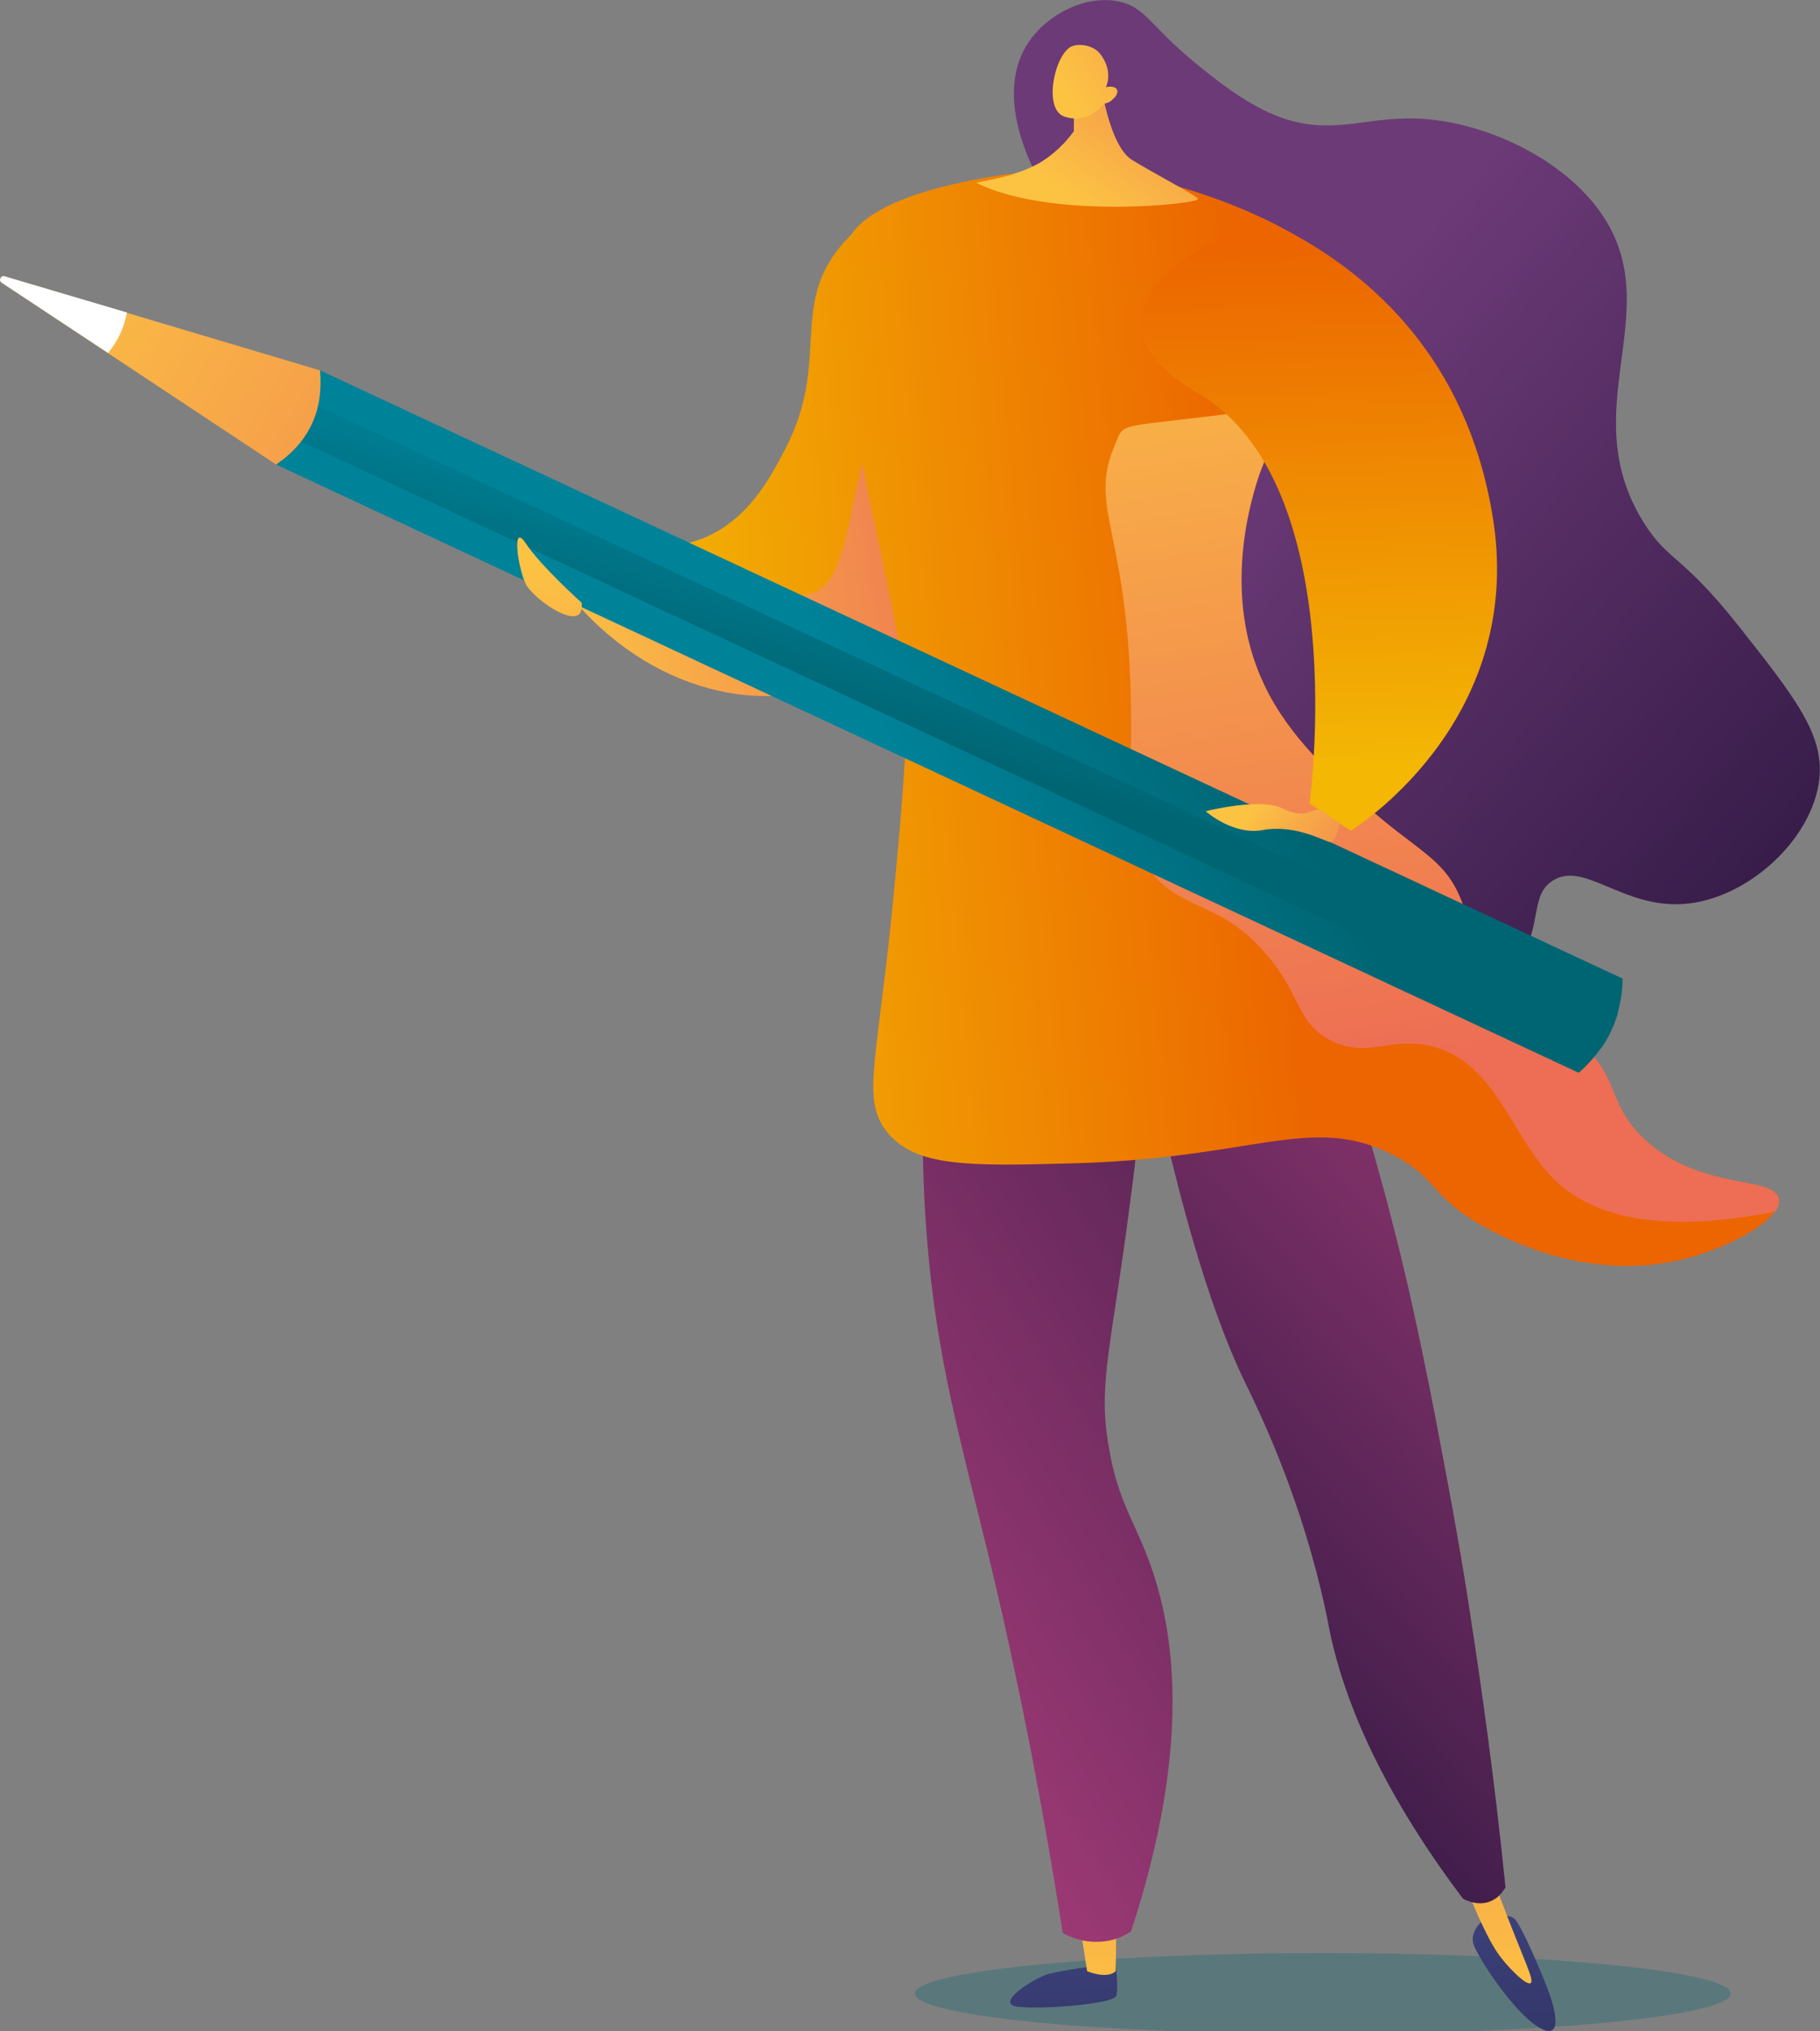
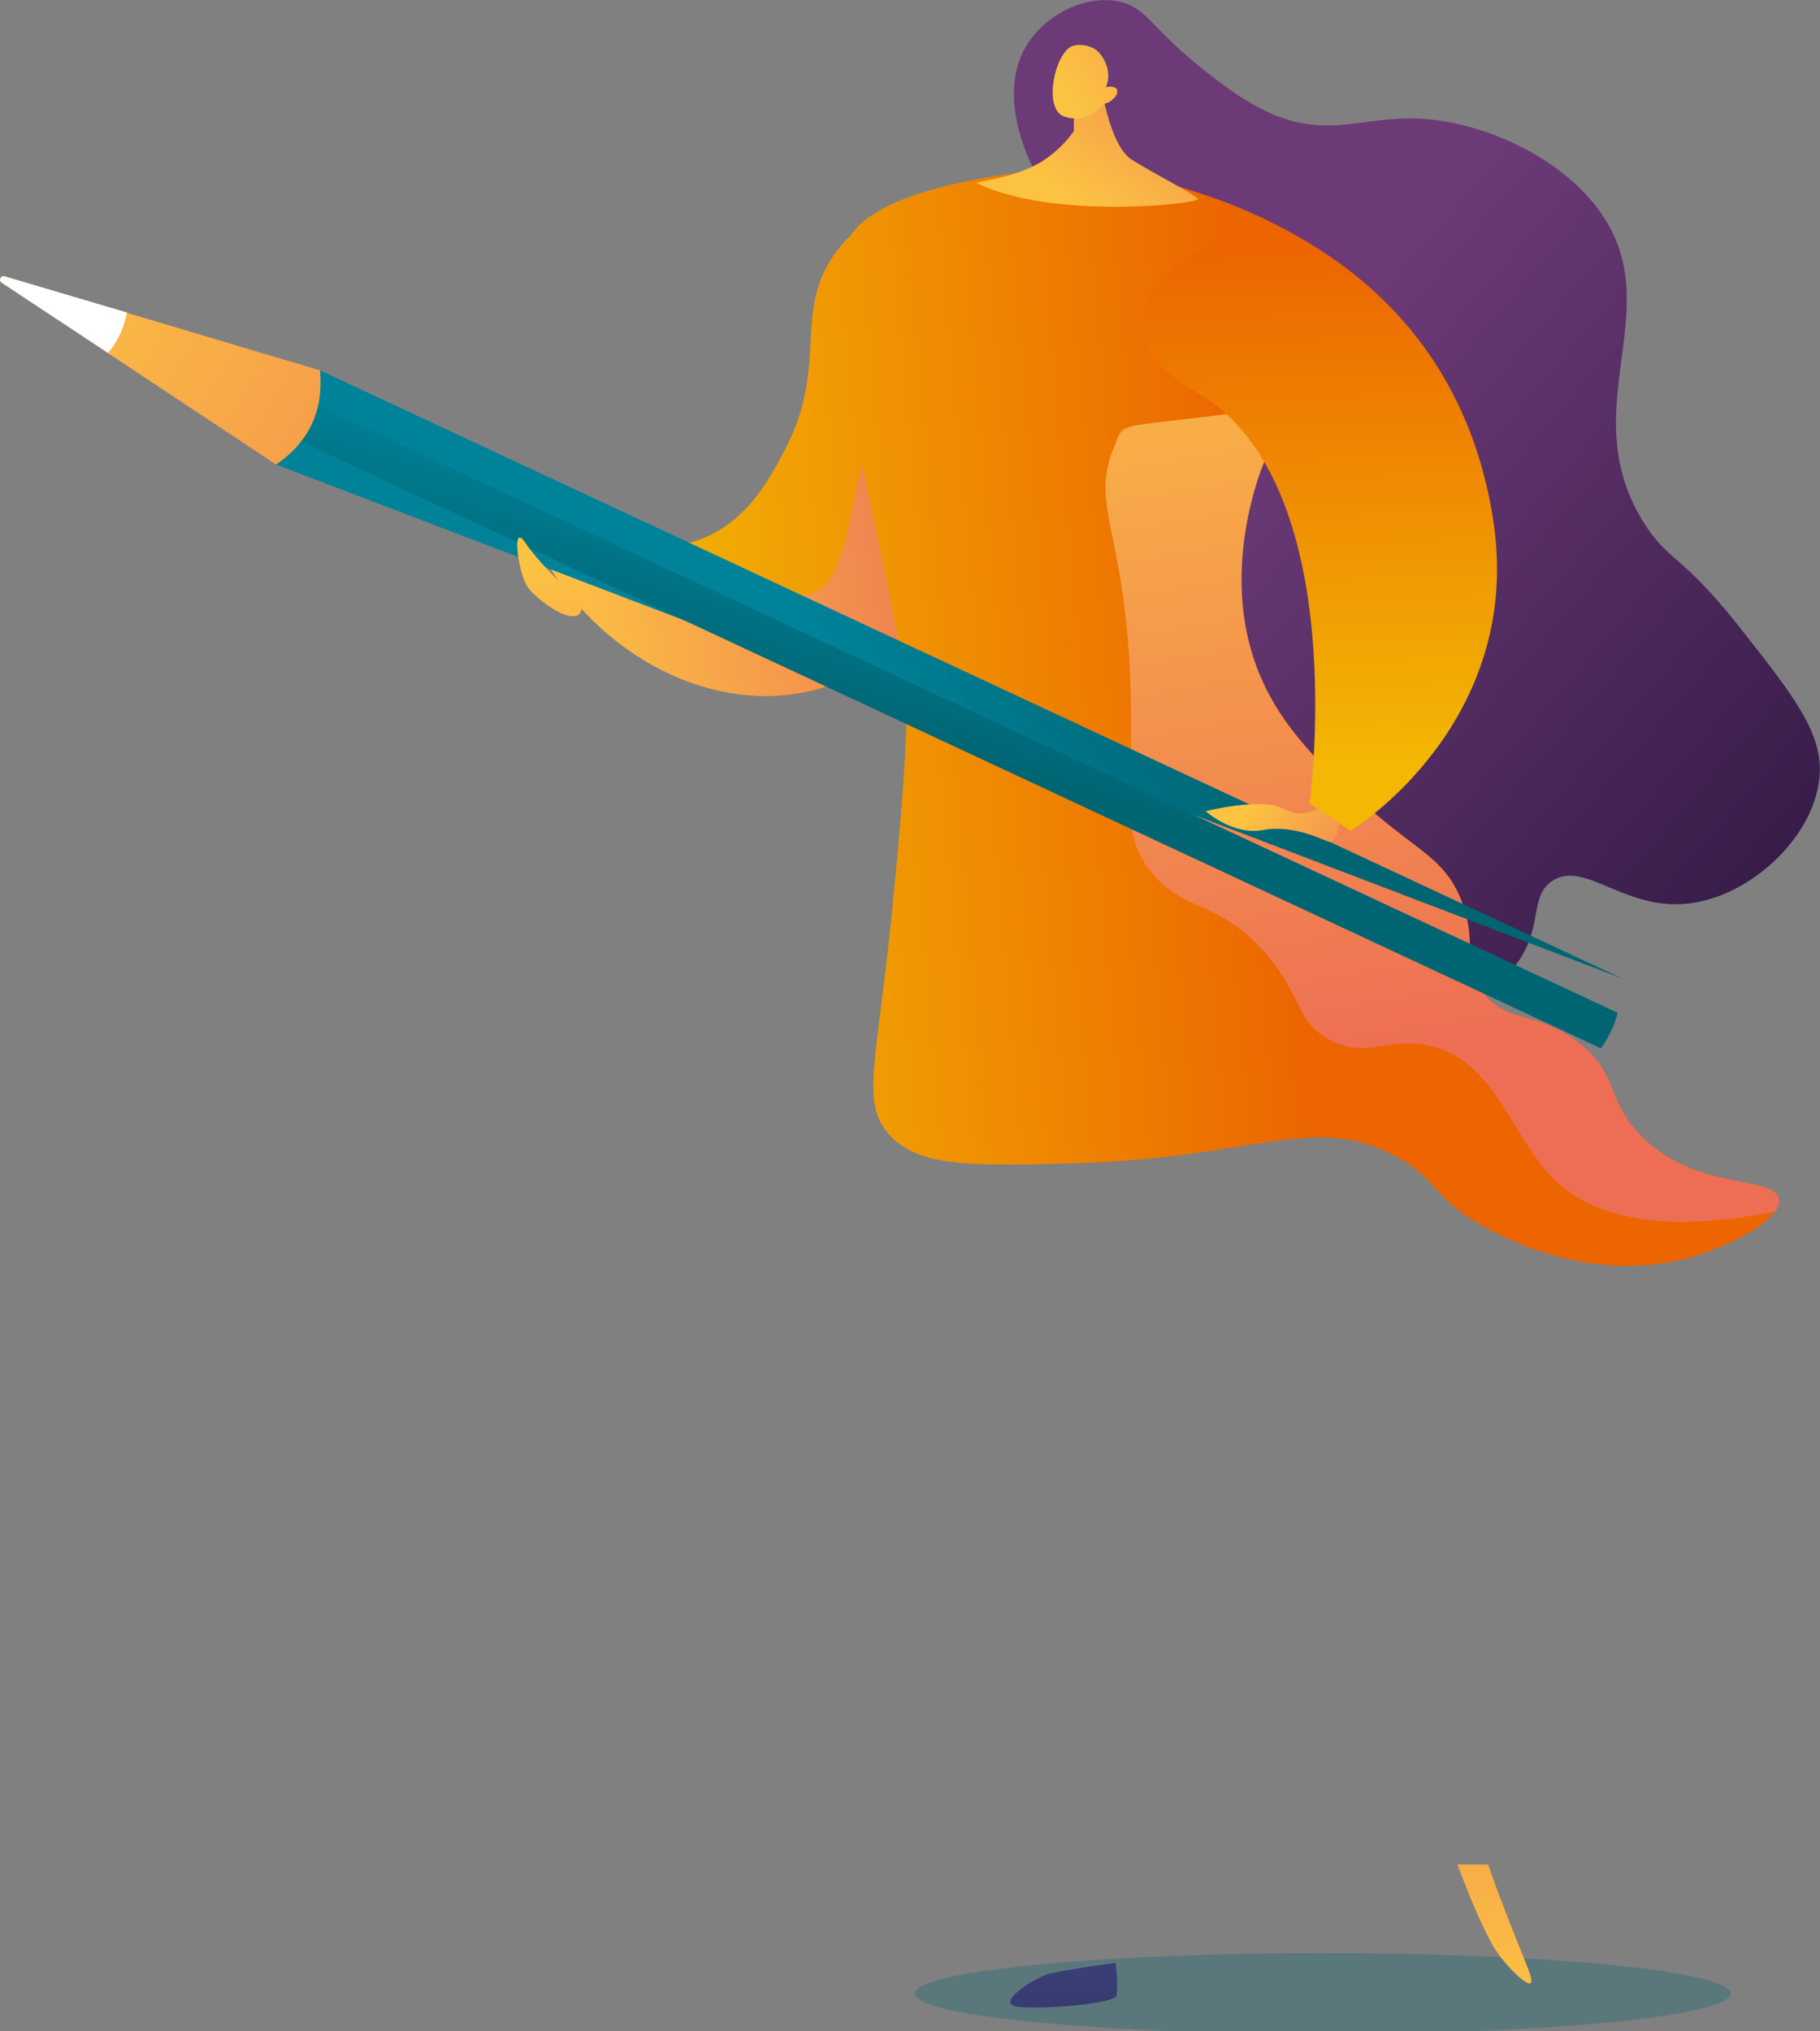
<svg xmlns="http://www.w3.org/2000/svg" version="1.1" id="Layer_1" x="0px" y="0px" viewBox="0 0 261 291.2" style="enable-background:new 0 0 261 291.2;" xml:space="preserve">
  <rect x="0" y="0" width="261" height="291.2" fill="#808080" stroke="none" />
  <style type="text/css">
	.st0{opacity:0.3;fill:#006573;enable-background:new    ;}
	.st1{fill:url(#SVGID_1_);}
	.st2{fill:url(#SVGID_00000152238719039778385500000004028641470228288921_);}
	.st3{fill:url(#SVGID_00000139992790600562744460000013523542766127474073_);}
	.st4{fill:url(#SVGID_00000018229796462255324300000002736014884697614768_);}
	.st5{fill:url(#SVGID_00000139992439570444565540000009659339528742992781_);}
	.st6{fill:url(#SVGID_00000139295281188845605940000014211109839895859621_);}
	.st7{fill:url(#SVGID_00000171684127490569415880000001278219629331213740_);}
	.st8{fill:url(#SVGID_00000017498147572284687610000010373956404734070692_);}
	.st9{fill:url(#SVGID_00000065039168302094036190000012628827282988152979_);}
	.st10{fill:url(#SVGID_00000143619642062182325090000001853274275781588367_);}
	.st11{fill:url(#SVGID_00000172399216516871903680000003499137468726152888_);}
	.st12{fill:url(#SVGID_00000121267411767514097560000013326643025287709591_);}
	.st13{fill:url(#SVGID_00000146496498309186519250000002447438602863763368_);}
	.st14{fill:url(#SVGID_00000086652703295549045730000006403869698946118809_);}
	.st15{fill:url(#SVGID_00000024691631203489451980000017053912760657497216_);}
	.st16{fill:url(#SVGID_00000100341268812738382790000005380085259345565617_);}
	.st17{fill:#FFFFFF;}
	.st18{fill:url(#SVGID_00000129884779625296410770000016159284220388208819_);}
	.st19{fill:url(#SVGID_00000087397890063315356580000015643450565933447342_);}
	.st20{fill:url(#SVGID_00000148624993512650223890000007603300430981881237_);}
</style>
  <ellipse class="st0" cx="189.7" cy="285.8" rx="58.5" ry="5.8" />
  <g>
    <linearGradient id="SVGID_1_" gradientUnits="userSpaceOnUse" x1="151.042" y1="570.391" x2="154.603" y2="634.476" gradientTransform="matrix(1 0 0 1 0 -311.832)">
      <stop offset="0" style="stop-color:#454C8C" />
      <stop offset="0.996" style="stop-color:#262750" />
    </linearGradient>
    <path class="st1" d="M160,281.4c0,0,0.4,3.5,0.1,4.7c-0.3,1.2-10.6,2-14.1,1.6s2.1-4,4.3-4.7C152.6,282.4,160,281.4,160,281.4z" />
    <linearGradient id="SVGID_00000098913220656312709710000005416918726210350223_" gradientUnits="userSpaceOnUse" x1="157.773" y1="601.972" x2="155.882" y2="515.448" gradientTransform="matrix(1 0 0 1 0 -311.832)">
      <stop offset="0" style="stop-color:#FCC343" />
      <stop offset="0.996" style="stop-color:#ED6E54" />
    </linearGradient>
-     <path style="fill:url(#SVGID_00000098913220656312709710000005416918726210350223_);" d="M154.8,275.5l1.1,7.1c0,0,2.8,1.2,4.1,0   l0.1-7.4L154.8,275.5z" />
    <linearGradient id="SVGID_00000067919533960350911360000001288612151936796351_" gradientUnits="userSpaceOnUse" x1="215.527" y1="566.81" x2="219.087" y2="630.892" gradientTransform="matrix(1 0 0 1 0 -311.832)">
      <stop offset="0" style="stop-color:#454C8C" />
      <stop offset="0.996" style="stop-color:#262750" />
    </linearGradient>
-     <path style="fill:url(#SVGID_00000067919533960350911360000001288612151936796351_);" d="M212.9,275.1c0,0-2.2,1.6-1.6,3.6   c0.6,1.9,5.7,9.7,9.3,11.9c3.6,2.2,2.5-2.4,1.4-5.3s-3.8-9.2-4.8-10.2C216.2,274.1,212.9,275.1,212.9,275.1z" />
    <linearGradient id="SVGID_00000017517757971938824310000001993972927349200316_" gradientUnits="userSpaceOnUse" x1="214.602" y1="600.73" x2="212.711" y2="514.205" gradientTransform="matrix(1 0 0 1 0 -311.832)">
      <stop offset="0" style="stop-color:#FCC343" />
      <stop offset="0.996" style="stop-color:#ED6E54" />
    </linearGradient>
    <path style="fill:url(#SVGID_00000017517757971938824310000001993972927349200316_);" d="M209,267.3c1.1,2.9,2.1,5.4,2.9,7.2   c1.8,4,2.7,5.4,3.8,6.7c0.9,1.1,3.2,3.5,3.8,3.1s-1-3.3-4.2-11.8c-0.5-1.2-1.9-5.2-1.9-5.2l0,0L209,267.3L209,267.3z" />
    <linearGradient id="SVGID_00000047754547767456636510000014996552581960568977_" gradientUnits="userSpaceOnUse" x1="229.109" y1="470.745" x2="116.837" y2="542.071" gradientTransform="matrix(1 0 0 1 0 -311.832)">
      <stop offset="0" style="stop-color:#311944" />
      <stop offset="1" style="stop-color:#A03A76" />
    </linearGradient>
-     <path style="fill:url(#SVGID_00000047754547767456636510000014996552581960568977_);" d="M133.3,144.3c-0.8,7.4-1.5,18.9-0.4,32.8   c1.4,18.2,5,29.7,9.6,49c2.8,11.8,6.5,29.3,9.9,51c0.8,0.5,3.1,1.6,6.1,1.2c1.7-0.2,2.9-0.9,3.7-1.4c8.9-27.2,6.3-44.1,2-54.6   c-1.8-4.5-4.1-8-5.2-14.9c-1.6-9.1,0.4-14.2,3.1-35.3c2-15,1.6-17.4,0.3-19.6C157.1,143.6,141,143.7,133.3,144.3z" />
    <linearGradient id="SVGID_00000033357329072902187830000004940652581505586344_" gradientUnits="userSpaceOnUse" x1="156.988" y1="551.68" x2="241.149" y2="473.192" gradientTransform="matrix(1 0 0 1 0 -311.832)">
      <stop offset="0" style="stop-color:#311944" />
      <stop offset="1" style="stop-color:#A03A76" />
    </linearGradient>
-     <path style="fill:url(#SVGID_00000033357329072902187830000004940652581505586344_);" d="M163.9,147.4c5.5,28.2,10.8,43,14.9,51.3   c1,2.1,4.3,8.7,7.5,18.3c2.8,8.5,4,14.7,4.5,17.4c1.9,8.6,6.5,21.2,19,37.8c0.2,0.1,2.3,1.3,4.3,0.2c1-0.5,1.5-1.4,1.8-1.8   c-1.6-15.8-3.5-29.1-5.1-39.4c-0.3-2.2-1.8-11.6-4.2-24c-0.9-4.9-2.3-12-3.9-19.3c-2-9.1-5.1-21.5-9.9-36.4   C183.2,150.2,173.5,148.8,163.9,147.4z" />
    <linearGradient id="SVGID_00000168804417499225171600000005438653273752802227_" gradientUnits="userSpaceOnUse" x1="86.262" y1="379.626" x2="179.197" y2="371.249" gradientTransform="matrix(1 0 0 1 0 -311.832)">
      <stop offset="0" style="stop-color:#F3B704" />
      <stop offset="0.996" style="stop-color:#EC6500" />
    </linearGradient>
    <path style="fill:url(#SVGID_00000168804417499225171600000005438653273752802227_);" d="M77.2,78.6c1.2-1.4,2.5-2.9,3.7-4.3   c0.6,0.4,9.1,6.7,19.3,3.1c7-2.5,10.3-9,12.5-13.2c6.4-12.5,0.5-20.2,8-29.1c2.1-2.5,6.4-5.7,9.6-5.4c7.6,0.9,14.8,22.3,10.2,40.6   c-0.9,3.7-6.2,24-23.7,28.6C102.6,102.5,85.9,94.5,77.2,78.6z" />
    <linearGradient id="SVGID_00000075854523790996758930000003108386452736269194_" gradientUnits="userSpaceOnUse" x1="262.534" y1="444.047" x2="180.075" y2="372.778" gradientTransform="matrix(1 0 0 1 0 -311.832)">
      <stop offset="0" style="stop-color:#311944" />
      <stop offset="1" style="stop-color:#6C3A77" />
    </linearGradient>
    <path style="fill:url(#SVGID_00000075854523790996758930000003108386452736269194_);" d="M159.3,36c-3.1-2.9-9-6.2-12-13.8   c-0.9-2.3-4.1-10.5,0.6-16.7c2.8-3.7,7.9-6.2,12.5-5.3c3.9,0.8,4.5,3.5,11.1,8.9c2.6,2.1,6.7,5.5,11.3,7.4   c7.9,3.2,12.6,0.2,20.5,0.5c9.7,0.4,21,5.8,26.4,13.7c9.6,14-4.3,28.1,6.2,44.5c3.5,5.4,5.2,4.2,13.4,14.5   c8.2,10.4,12.3,15.6,11.6,22c-1,8.8-10.5,17.3-19.5,17.9c-8.8,0.6-14.3-6.3-18.8-3.3c-3.2,2.1-1.4,6.3-4.7,11.3   c-4.3,6.5-12.9,7.8-14.3,8c-12.8,1.9-30.1-13.1-37.4-30.9C152.9,82.5,176.1,51.5,159.3,36z" />
    <linearGradient id="SVGID_00000051361448891287228230000016604305954276394381_" gradientUnits="userSpaceOnUse" x1="419.56" y1="632.023" x2="487.095" y2="632.023" gradientTransform="matrix(0.991 -0.137 0.137 0.991 -425.08 -489.304)">
      <stop offset="0" style="stop-color:#FCC343" />
      <stop offset="0.996" style="stop-color:#ED6E54" />
    </linearGradient>
    <path style="fill:url(#SVGID_00000051361448891287228230000016604305954276394381_);" d="M131.6,51c-11.8,12.3-7.5,32-15.5,34.2   c-2.4,0.7-2.6-1.3-8.7-2.4c-9-1.6-12.7,1.8-19.1,0.5c-2.6-0.5-6.2-2-10-6c-0.4,0.4-0.7,0.8-1.1,1.3c8.7,15.9,25.4,24,39.6,20.3   c17.6-4.6,22.8-24.9,23.7-28.6c2.2-8.6,1.8-17.9-0.1-25.4C137.5,46.2,134.4,48.1,131.6,51z" />
    <linearGradient id="SVGID_00000053509144548416727080000007075867045080572292_" gradientUnits="userSpaceOnUse" x1="90.263" y1="424.007" x2="183.198" y2="415.629" gradientTransform="matrix(1 0 0 1 0 -311.832)">
      <stop offset="0" style="stop-color:#F3B704" />
      <stop offset="0.996" style="stop-color:#EC6500" />
    </linearGradient>
    <path style="fill:url(#SVGID_00000053509144548416727080000007075867045080572292_);" d="M121.9,33.9c0.8-1.3,3.4-4.8,14.4-7.4   c4-0.9,10.3-2.3,18.4-2c1.4,0,5.7,0.3,10.5,1.3c10.1,2.2,30.1,9.8,30.8,20.3c0.5,7.5-9.4,7.9-15.1,21.1c-4.1,9.6-4.1,21.6,0.4,31   c3.6,7.5,9.9,13.1,14.7,17.4c7.2,6.4,11,7.4,13.4,13.1c2.6,6.3,0,9.3,3.3,13.6c3.5,4.6,7.6,2.5,13.6,7.1c6.1,4.8,3.9,8.7,9.5,13.9   c8.1,7.6,18.8,5.2,19.3,8.6c0.4,3-7.2,7-13.6,8.6c-12.8,3.2-24-2.2-27.3-3.9c-9.2-4.6-7.6-7.6-14.6-11.1   c-11.7-5.9-19.8,0.7-46.5,1.3c-14.5,0.4-21.8,0.4-25.8-4.4c-3.7-4.5-1.7-9.4,0.5-30.5l0,0c0.7-7.1,2.2-21.9,2.2-30.3   c0-5-1.7-13.1-5.2-29.4c-0.2-1-2.1-9.8-3.6-21.5C119.8,40.1,120,36.8,121.9,33.9z" />
    <g>
      <linearGradient id="SVGID_00000156567818478787247060000000410088924941908129_" gradientUnits="userSpaceOnUse" x1="189.218" y1="337.976" x2="209.581" y2="462.504" gradientTransform="matrix(1 0 0 1 0 -311.832)">
        <stop offset="0" style="stop-color:#FCC343" />
        <stop offset="0.996" style="stop-color:#ED6E54" />
      </linearGradient>
      <path style="fill:url(#SVGID_00000156567818478787247060000000410088924941908129_);" d="M235.8,163.3c-5.6-5.3-3.4-9.2-9.5-13.9    c-6-4.6-10.1-2.5-13.6-7.1c-3.3-4.3-0.6-7.3-3.3-13.6c-2.4-5.7-6.2-6.7-13.4-13.1c-4.8-4.3-11.2-9.9-14.7-17.4    c-6.2-13-1.9-26.9-0.4-31c4.7-13.1,14.3-19.9,17.8-22.2c-0.3-0.4-16.5,14-16.9,13.6c-22.8,3.1-20.3,1.5-22,5.4    c-3.8,9,2.2,12.3,2.4,38.4c0.1,12.4-1.3,17.4,2.8,22.5c4.6,5.9,9.9,4.1,16.6,11.9c5.1,6,4.3,9.7,9.1,12.3    c5.2,2.7,8.4-0.4,14.2,0.8c9.7,2.1,11.8,13.3,18.2,19.4c4.9,4.6,13.8,7.9,31.5,4.4c0.4-0.6,0.6-1.2,0.5-1.7    C254.6,168.4,243.9,170.9,235.8,163.3z" />
    </g>
    <linearGradient id="SVGID_00000074403426104659464410000003725674347123910031_" gradientUnits="userSpaceOnUse" x1="154.727" y1="340.915" x2="176.713" y2="309" gradientTransform="matrix(1 0 0 1 0 -311.832)">
      <stop offset="0" style="stop-color:#FCC343" />
      <stop offset="0.996" style="stop-color:#ED6E54" />
    </linearGradient>
    <path style="fill:url(#SVGID_00000074403426104659464410000003725674347123910031_);" d="M157.8,11.6c0,0,1.2,9.2,4.5,11.3   c3.4,2.1,8.9,4.9,9.5,5.6s-21,3.1-31.8-2.3l0,0c3.5-0.7,4.5-1,4.5-1c1-0.3,2.7-0.8,4.5-1.8c1.2-0.7,3.2-2.1,5-4.6v-5.1L157.8,11.6z   " />
    <linearGradient id="SVGID_00000177469599890856763680000013617096523007747466_" gradientUnits="userSpaceOnUse" x1="152.759" y1="324.757" x2="187.51" y2="303.835" gradientTransform="matrix(1 0 0 1 0 -311.832)">
      <stop offset="0" style="stop-color:#FCC343" />
      <stop offset="0.996" style="stop-color:#ED6E54" />
    </linearGradient>
    <path style="fill:url(#SVGID_00000177469599890856763680000013617096523007747466_);" d="M158.3,14.9c0,0-2.2,3-5.7,1.8   c-3.1-1.1-1.3-9.2,1.2-10.1c0.8-0.3,2.3-0.2,3.3,0.5c0.7,0.4,2.6,2.8,1.5,5.4c0.8-0.2,1.5,0,1.6,0.4c0.2,0.5-0.4,1.2-0.6,1.3   C159.2,14.7,158.6,14.8,158.3,14.9z" />
    <g>
      <linearGradient id="SVGID_00000155865009078578112730000004447898527034072475_" gradientUnits="userSpaceOnUse" x1="1236.063" y1="2755.218" x2="1271.956" y2="2777.873" gradientTransform="matrix(0.423 -0.906 0.906 0.423 -2890.586 62.374)">
        <stop offset="0" style="stop-color:#008299" />
        <stop offset="1" style="stop-color:#006573" />
      </linearGradient>
-       <path style="fill:url(#SVGID_00000155865009078578112730000004447898527034072475_);" d="M232.7,140.3c-0.1,5.4-2.2,9.9-6.3,13.5    L39.6,66.6l6.3-13.5L232.7,140.3z" />
+       <path style="fill:url(#SVGID_00000155865009078578112730000004447898527034072475_);" d="M232.7,140.3L39.6,66.6l6.3-13.5L232.7,140.3z" />
      <linearGradient id="SVGID_00000134251871019541541210000016185017662297989541_" gradientUnits="userSpaceOnUse" x1="1263.913" y1="2757.555" x2="1239.219" y2="2761.119" gradientTransform="matrix(0.423 -0.906 0.906 0.423 -2890.586 62.374)">
        <stop offset="0" style="stop-color:#008299" />
        <stop offset="1" style="stop-color:#006573" />
      </linearGradient>
      <path style="fill:url(#SVGID_00000134251871019541541210000016185017662297989541_);" d="M229.6,150.3c1.1-1.6,1.9-3.2,2.4-5.1    L43.9,57.4l-2.4,5.1L229.6,150.3z" />
      <linearGradient id="SVGID_00000086684708153357906320000014408111700822393494_" gradientUnits="userSpaceOnUse" x1="1248.061" y1="2609.686" x2="1235.877" y2="2731.226" gradientTransform="matrix(0.423 -0.906 0.906 0.423 -2890.586 62.374)">
        <stop offset="0" style="stop-color:#FCC343" />
        <stop offset="0.996" style="stop-color:#ED6E54" />
      </linearGradient>
      <path style="fill:url(#SVGID_00000086684708153357906320000014408111700822393494_);" d="M45.9,53.1c0.5,5.7-1.5,10.2-6.3,13.5    L0.2,40.5c-0.4-0.3-0.1-1,0.4-0.9L45.9,53.1z" />
      <path class="st17" d="M0.2,40.5l15.3,10.1c1.4-1.7,2.3-3.6,2.7-5.8L0.6,39.6C0.1,39.5-0.2,40.2,0.2,40.5z" />
    </g>
    <linearGradient id="SVGID_00000140717576076187067060000012584793191313105070_" gradientUnits="userSpaceOnUse" x1="78.384" y1="392.038" x2="89.338" y2="459.026" gradientTransform="matrix(1 0 0 1 0 -311.832)">
      <stop offset="0" style="stop-color:#FCC343" />
      <stop offset="0.996" style="stop-color:#ED6E54" />
    </linearGradient>
    <path style="fill:url(#SVGID_00000140717576076187067060000012584793191313105070_);" d="M83.4,86.4c0,0-5.9-5.3-8-8.5   s-1.1,3.7,0,5.8C76.4,85.9,84,91.2,83.4,86.4z" />
    <linearGradient id="SVGID_00000001632469848995289090000007993911436627617964_" gradientUnits="userSpaceOnUse" x1="190.305" y1="421.414" x2="188.473" y2="346.804" gradientTransform="matrix(1 0 0 1 0 -311.832)">
      <stop offset="0" style="stop-color:#F3B704" />
      <stop offset="0.996" style="stop-color:#EC6500" />
    </linearGradient>
    <path style="fill:url(#SVGID_00000001632469848995289090000007993911436627617964_);" d="M180.9,31.2c6.9,3.4,28.5,13.6,33.2,43.1   s-20.4,44.8-20.4,44.8l-5.9-3.9c0,0,6.3-45.9-16.1-58.9C149.3,43.2,180.9,31.2,180.9,31.2z" />
    <linearGradient id="SVGID_00000050634573322895577920000001685171833128185739_" gradientUnits="userSpaceOnUse" x1="179.88" y1="427.083" x2="198.925" y2="441.024" gradientTransform="matrix(1 0 0 1 0 -311.832)">
      <stop offset="0" style="stop-color:#FCC343" />
      <stop offset="0.996" style="stop-color:#ED6E54" />
    </linearGradient>
    <path style="fill:url(#SVGID_00000050634573322895577920000001685171833128185739_);" d="M189.2,116c-1.4,0.2-2.2,1.4-5.3-0.1   c-3.1-1.6-11,0.4-11,0.4s3.9,3.5,8.2,2.7s8.3,1.3,9.5,1.7c1.1,0.3,1.5-2.7,1.5-2.7L189.2,116z" />
  </g>
</svg>